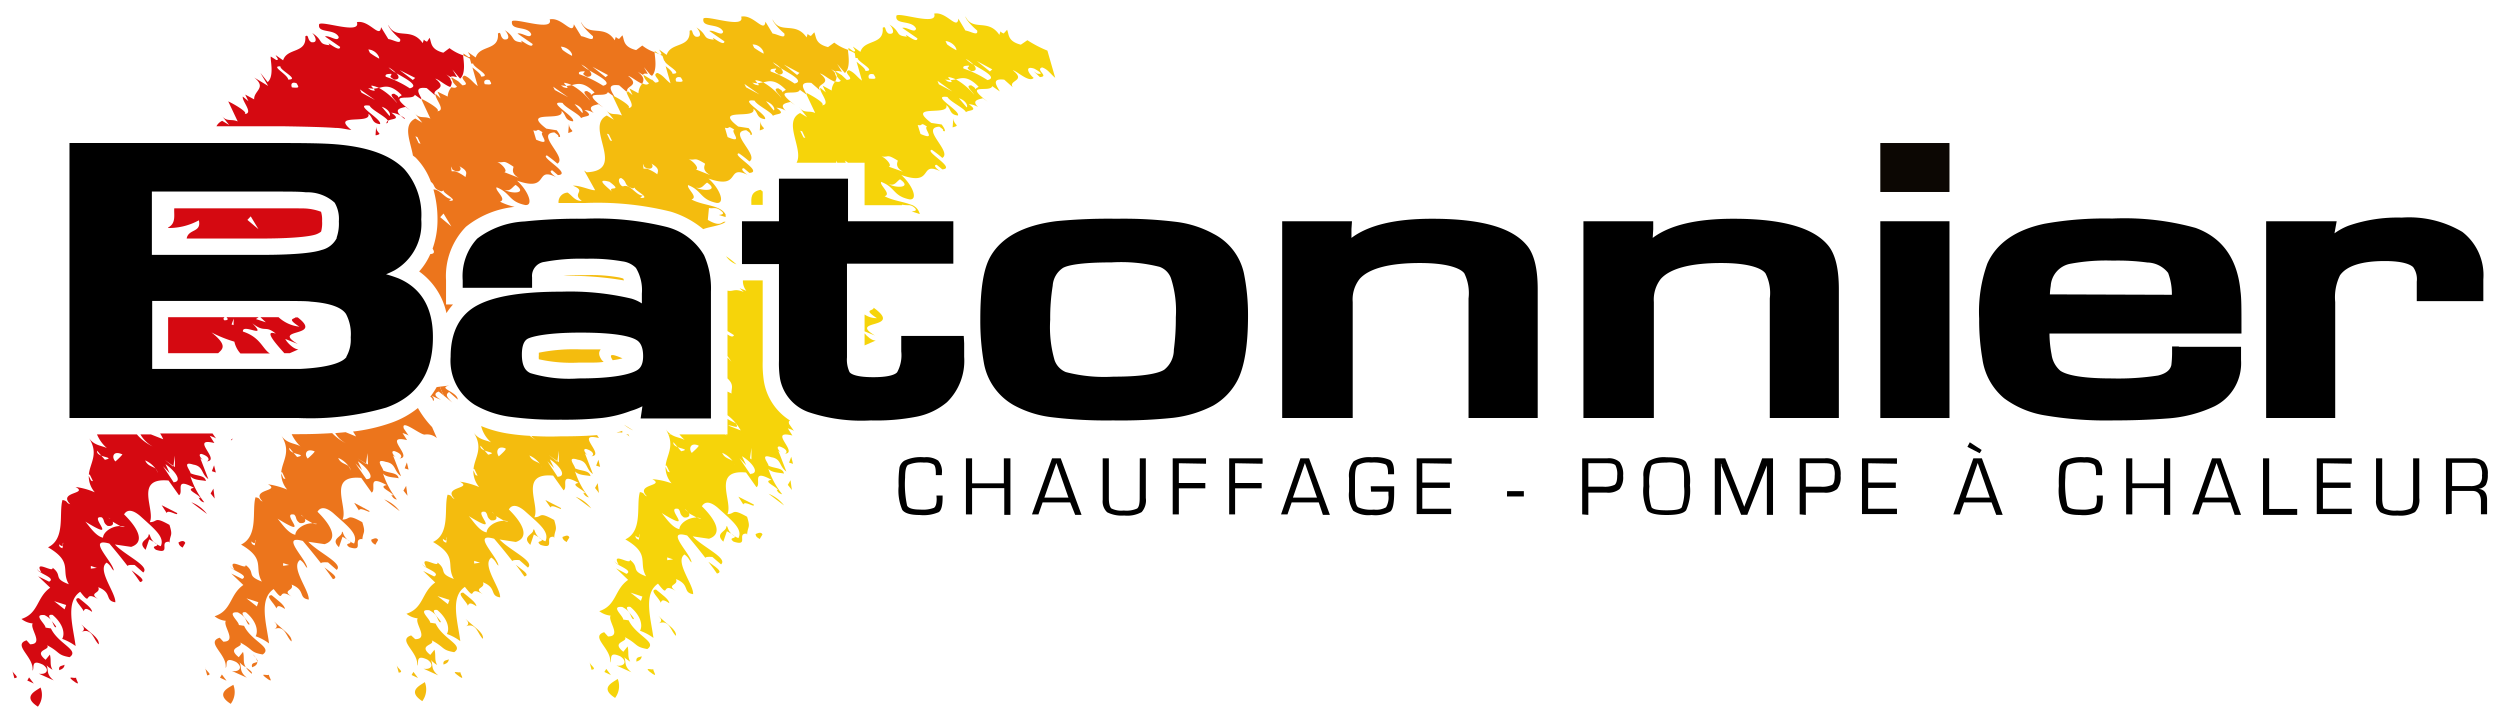
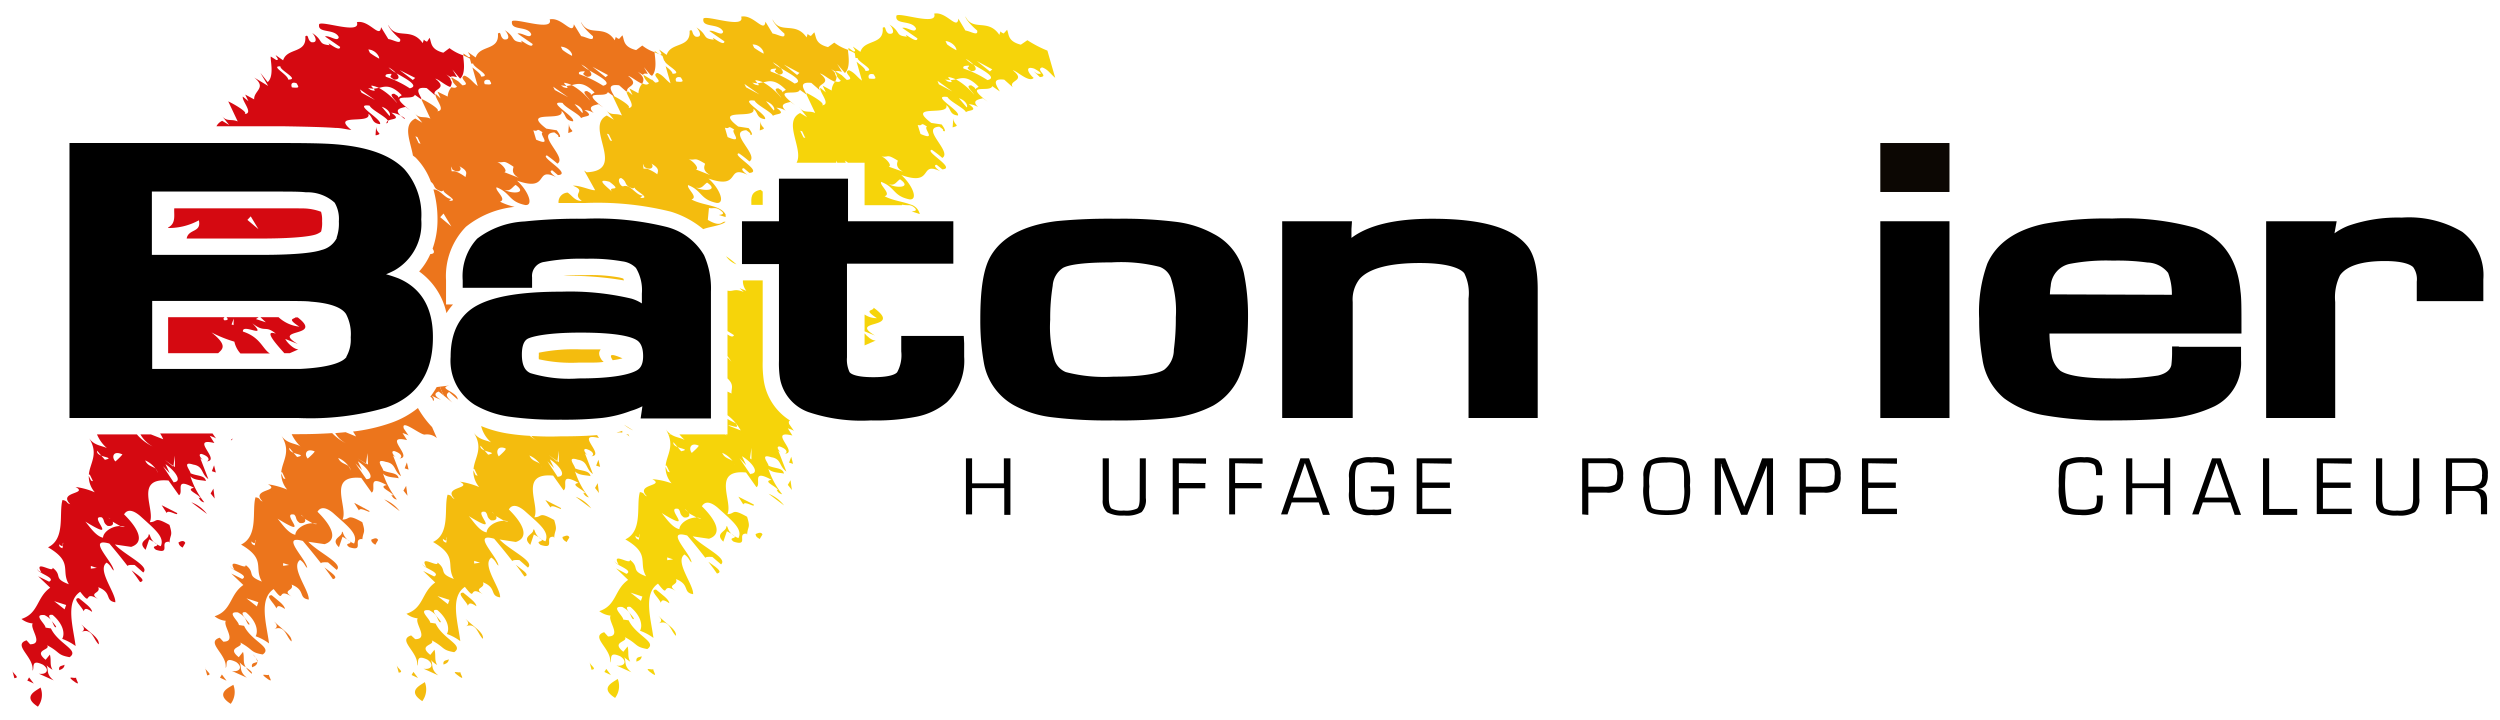
<svg xmlns="http://www.w3.org/2000/svg" viewBox="0 0 240 69.13">
  <defs>
    <style>.cls-1{fill:#d50911;}.cls-2{fill:#ec751c;}.cls-3{fill:#f4bc0e;}.cls-4{fill:#f6d40a;}.cls-5{fill:#0c0703;}</style>
  </defs>
  <g id="Calque_3" data-name="Calque 3">
    <path class="cls-1" d="M3.64,67.84A1.88,1.88,0,0,0,3.89,66C3.52,66.3,2.06,66.84,3.64,67.84Z" />
    <path class="cls-1" d="M1.38,65.11c.62-.07-.19-.42-.21-.79Z" />
    <polygon class="cls-1" points="2.79 65.03 2.62 65.33 3.24 65.62 2.79 65.03" />
    <path class="cls-1" d="M22.17,42.29l.2-.18C22.24,42.14,22.16,42.19,22.17,42.29Z" />
    <path class="cls-1" d="M12.63,54.75c.33.43.63.84.82,1.13C14.13,55.73,13.15,55.17,12.63,54.75Z" />
    <path class="cls-1" d="M38.47,11.11l.34.29C39,11.42,38.76,11.26,38.47,11.11Z" />
    <path class="cls-1" d="M32.19,12.28c.55,0,1,.13,1.54.2-2.06-1.67,2-.48,1.63-1.56.48.34.27.9,1.12,1,.26-.46-2.71-2-1-1.78.2.43,1.61,1.08,1.76,1.46.38-.25,1.32-.08.33-.78a2.2,2.2,0,0,1,.9.29c-.7-.67.07-.73.45-.85l.48.34c-2.51-1.9.25-.83.42-1.5l.64.45-.05-.09.06,0c-.25-.46-.75-1.17.5-1l.83.72c-.5-.7,1.34-.56,0-1.62.23,0,.9.61,1.42.79a.81.81,0,0,0,.15-.49.76.76,0,0,1-.14-.33,2,2,0,0,0-.39-.38l.42.25c.07-.08.23-.1.55,0l.06,0-.43-.72.73.87c.57-.49.33-1.75.29-2.24a4.52,4.52,0,0,1-1.31-.69l-.59.44c-1.28-.33-1.12-1-1.32-1.43L41,4a.62.62,0,0,1-.31-.2l-.11.34C39.45,2.54,38,3.89,37.28,2.39c0,.25.6.91,1.13,1.36.12.58-.61.07-1.13,0l-.7-1.14c-.1,1.15-1.15-.74-2.32-.48.42,1.22-3.3-.16-3.62.19-.2.93,1.48.38,1.88,1.24-.08.52-.9-.2-1.32-.06l1.45,1c0,.63-1.49-.76-1-.16-1.19-.11-.54-.44-1.69-1.18.29.27.64,1-.07.89-.43-.24-.22-.8-.58-.56.15,1.68-1.75,1.07-2.13,2.3l-.72-.5c.1.22.39.49.06.47L26,5.43c-.1.16.38,1.86-.3,2.45L25,7l.74,1.25-1.34-.81c1.25,1-.05,1.26,0,2.1l-.86-.46.31.64-.54-.45c-.12.42,1.09,1.63.16,1.68.42-.13-.93-.92-1.56-1.22l.91,1.93c-.62-.29-1.07.1-1.57-.6L22,12l-.67-.4a1.16,1.16,0,0,0-.55.52h6.34C29.42,12.16,31.08,12.2,32.19,12.28Zm5.2-1.15-.74-.88C37.41,10.5,37.53,11.08,37.39,11.13Zm2.47-3.65-.23.2-1.26-.95Zm-2,.16c.5,0,.49-.29.19-.61a3.41,3.41,0,0,1-.75-.56A2.57,2.57,0,0,1,38,7c1,.57,2.3,1.25,1.34,1.48a10.06,10.06,0,0,0-2.3-1.11c-.15-.32.37-.25.51-.29C37.69,7.32,37.16,7.24,37.84,7.64Zm-1.44-2a6.58,6.58,0,0,1-.91-.57l-.15-.32C36,4.78,36.44,5.38,36.4,5.64Zm-.55,2.88c-.13-.14-.32-.31-.16-.3a2.93,2.93,0,0,1,.67.22c.6-.16,1.17-.33,2.19.7l-.37.24c.09-.15-.1-.21-.35-.38-.65,0,.12.58.27.9a6.12,6.12,0,0,0-1.74-1.46l-.51.08c.14.15.21.27-.29.11l-.24-.17ZM36,9.6l-1.29-.7-.16-.32ZM28.48,8c.16.32.39.49-.46.39C27.87,8,28.1,7.84,28.48,8Zm-1.56-1.6c0,.37,1.88,1.25.75,1.24C27.61,7.14,25.93,6.32,26.92,6.37Z" />
    <path class="cls-1" d="M25,30.45l.52.49-.95-.31.26-.18H21.74c.17.17.19.3-.2.3-.19-.19,0-.22,0-.3h-5.4v3.46h4.8c.42-.4.95-.74-.64-2a12.23,12.23,0,0,0,2.2.89,2.45,2.45,0,0,0,.58,1.13h.2l2.62,0c-.71-.44-.89-1.55-2.58-2.1-.09-.85,2.46.8.9-.8,1.26,1,1.19.12,2.26,1-1.26-.42.09,1.06.82,1.88h.51l.84-.37c-.48,0-1.16-.73-1.26-1l1.19.48c-2.63-1.56,2.56-.59,0-2.55h-.21c-.2.19-.83.11.37.89a3.48,3.48,0,0,1-2-.91H25Zm-2.58.76-.19-.06.21-.57Z" />
    <path class="cls-1" d="M15.67,42.17l-1.19-.47h-1a3,3,0,0,0,1.18,1.16,4.57,4.57,0,0,1-1.52-1.16H9.31a3.6,3.6,0,0,0,1.22,1.53c-.4-.5-1.43-.29-2-1.2,1,1.55.09,2.43,0,3.53l.09,0,.31.64-.19-.06-.22-.46a2.36,2.36,0,0,0,.58,1.58,6.92,6.92,0,0,0-1.85-.51c1.29.69-1.73.43-.51,1.65C6.32,48.3,6.55,48.1,6,48c-.37,1.25.32,3.73-1.39,4.54,2.45,1.43,1.2,2.21,2,3.55-1.58-.6-.55-.81-1.56-1.59.11.58-1.87-.88-1.07.47-.25-.17-.43-.23-.35-.38-.31.35,1.87.87,1.08,1.25l-1.05-.52,1.16,1.1c-1.32.93-1.09,2.46-2.76,3a2,2,0,0,0,1.08.43c-.31.48,1.11,2-.25,2l-.34-.38c-1.39.45.76,1.61.57,2.91.23-.2-.23-1.17,1-.57.72.5.32,1-.4.86l1.44.65c-.78-.62-.46-1-.71-1.5.06.14.34.31.6.49-.31-.51-.1-.88-.26-1.47l-.41.5c-1.25-1,.54-.91.14-1.4,1.3.69.93.93,2.16,1.15,1-.68-1.08-1.26-1.79-2.76l-.52-.08c0-.36-1.27-1.32-.09-1.2.87.46.69.76,1,1.15.56.18-1.28-1.32-.23-1.17,1.06.9,1.19,1.84.92,2.3a5.15,5.15,0,0,1,1.29.69c-.25-1.9-1-4.24.44-5.21,1.23,1.58.18-.31,1.81.77-1.15-.74.22-.56-.08-1.21,1.38.54.6,1.29,1.64,1.45.07-.89-1.8-3.13-.83-3.81.48.34.44.6.68.76-.07-.83-2.65-3.21-.42-2.59.59.69,1.21,1.46,1.75,2.16,0-.08.22-.13.68-.1l.82.72c.69-.59-1.75-1.65-2.72-2.69l1.56.23c1.26-.41.83-1.63-.68-3.12.1-.15.45-.76,1.52.13,1.4,1.27,2.42,2.05,2,2.93-1.2-.48-.94-1.31-1.17-1.11.06.48-1.16.62-.28,1.45l.34-1c1.73.92-.12.41.65,1,1.52.49.25-.82,1.25-.77l.05.1c.06-.88.35-.6,0-1.72-1.53-.86-1.09-.27-1.89-.26.57-1.17-1.56-4.31,1.8-4l1,1.41c.51-.29-.53-1.8,1.44-.71-.89.16.44.59.64,1l-.19-.06c.06.11.21.43.54.45a7.67,7.67,0,0,1-1.33-2.5c.33.42,1.17.36,1.49.46-.11-.58-.86-.46-1.48-.75,0-.26-.89-1.2.26-.83,1,.16.73.88,1.45,1.39l-.77-2,.24.17c-.29-.28-.44-.6-.11-.58.76.25.77.61.49.71,1.4-.09-1.71-2.35.73-1.76l-.44-.69c.19.06.58.19.63.29l-.37-.52H15.37A3.76,3.76,0,0,1,15.67,42.17ZM6,52.63c-.38-.12-.29-.28-.34-.39.53.45.28-.09.41-.13Zm.2,5.87-1-.79,1.15.37Zm5.52-14.91c.14,0-.41.51-.64.71C10.69,43.91,10.85,43.24,11.67,43.59Zm-2,.15c.48.19,1.11.23.35.4l-.35-.4c-.24-.1-.45-.24-.39-.47Zm-1,10.85,0-.26.57.19Zm2.82-4.09c-.82,0-1.63.58-1.65,1.12-.71-.14-1.36-1.17-1.7-1.55,3.42,2.1.17-.67,1.59-.4.3.28.07.48.54.81.38.07.63-.11.49-.4s-.4-.32-.37-.37a1.15,1.15,0,0,1,.37.37l.73.42.44.07C11.84,50.63,11.67,50.58,11.47,50.5ZM14.94,45c-.27-.24-.78-.25-1-.8a2.45,2.45,0,0,1,1,.8.55.55,0,0,1,.18.41A.77.77,0,0,0,14.94,45Zm1.71,1.27-1-1.51.64.66-.4-.86C16.76,45.16,17.59,46.24,16.65,46.3Zm0-1.53.14-1,0,1.1-.18-.13v.07l-.78-.62Z" />
    <path class="cls-1" d="M16.14,21.84v.05a6,6,0,0,0,2.95-.74c.27,1.21-1,.79-1.17,1.75h7c4,0,5.12-.3,5.39-.39s.5-.25.52-.29a3.13,3.13,0,0,0,.09-1,2.56,2.56,0,0,0-.1-.89,5.18,5.18,0,0,0-1.6-.32C28.68,20,27.74,20,26.44,20H16.73C16.68,20.62,16.93,21.44,16.14,21.84Zm7.93-1.07L24.81,22l-1.06-.89Z" />
    <path class="cls-1" d="M37.24,11.6a.3.3,0,0,0-.15.25C37.26,11.79,37.28,11.7,37.24,11.6Z" />
    <path class="cls-1" d="M6.94,65.29c1,.78.28-.1.37-.25C7.22,65.19,6.41,64.84,6.94,65.29Z" />
    <path class="cls-1" d="M5.69,64.34c.36-.12.51-.31.5-.53C6.05,63.94,5.56,63.85,5.69,64.34Z" />
    <path class="cls-1" d="M7.8,59.94c.58.55,0,.73,0,.73,1.07-.47,1.21.85,1.69,1.19C9.54,61.23,8.67,60.77,7.8,59.94Z" />
    <path class="cls-1" d="M8.84,58.74c0-.37-.74-.88-1.27-1.32-.74,0,.39.91.45,1.26C8.14,58.49,8.15,58.25,8.84,58.74Z" />
    <path class="cls-1" d="M17.13,52.08c.05.11,0,.26.4.49l.26-.45C17.64,51.79,17.27,52,17.13,52.08Z" />
    <path class="cls-1" d="M16,49.25c.12-.41,1.14.38,1,0l-1.48-.75Z" />
    <path class="cls-1" d="M18.37,48.22l1.5,1.12A3.38,3.38,0,0,0,18.37,48.22Z" />
    <polygon class="cls-1" points="20.61 47.86 20.49 46.91 20.22 47.37 20.61 47.86" />
    <polygon class="cls-1" points="20.55 44.67 20.34 45.23 20.72 45.36 20.55 44.67" />
    <path class="cls-1" d="M36.11,12.16l-.06.82.11,0C36.78,12.79,36.13,12.86,36.11,12.16Z" />
    <path class="cls-1" d="M36.05,13.05l.11,0-.11,0Z" />
    <path class="cls-2" d="M22.15,67.57a1.89,1.89,0,0,0,.25-1.83C22,66,20.57,66.57,22.15,67.57Z" />
    <path class="cls-2" d="M19.89,64.84c.61-.08-.2-.43-.21-.79Z" />
    <polygon class="cls-2" points="21.3 64.75 21.12 65.06 21.75 65.35 21.3 64.75" />
-     <path class="cls-2" d="M31.14,54.47c.33.44.63.84.82,1.13C32.64,55.45,31.65,54.89,31.14,54.47Z" />
+     <path class="cls-2" d="M31.14,54.47c.33.44.63.84.82,1.13C32.64,55.45,31.65,54.89,31.14,54.47" />
    <path class="cls-2" d="M24.17,64.68c.1-.16-.23-.38-.56-.61A2.47,2.47,0,0,0,24.17,64.68Z" />
    <path class="cls-2" d="M45.24,6.11a.54.54,0,0,1,.19,0c0,.36,1.88,1.24.75,1.24,0-.26-.53-.61-.83-.88l.51,1.79c-.48-.34-.68-.76-1.26-1-.69.23.74.87-.21.93L44,7.81l-.65-.39a.19.19,0,0,0,0,.13.91.91,0,0,1,.14.33,2.13,2.13,0,0,0,.38.43c-.12.15-.31.14-.53.06a1.48,1.48,0,0,0-.36.9L42,8.8l.3.65L41.81,9c-.13.42,1.09,1.63.15,1.68.41-.13-.85-.88-1.49-1.19l.07.12-.08-.06.86,1.84c-.62-.3-1.07.1-1.57-.61l.79,1-.67-.4c-1.26.62-.45,2.24-.23,3.55.09.08.2.14.28.22a6.48,6.48,0,0,1,1.45,2.31c.47.35.12.62,1,.91l.28-.1c-.42.14,1.64,1.08.46,1l.23-.19c-.57.07-1.1-.94-1.73-.89A10.58,10.58,0,0,1,42,21.06a8.29,8.29,0,0,1-.47,2.81c.19.29.2.5-.22.52a6.15,6.15,0,0,1-1.07,1.67,6.61,6.61,0,0,1,2.62,4,6.22,6.22,0,0,1,.63-.83h-.67l0-2.31a6.78,6.78,0,0,1,1.91-5.15,8.91,8.91,0,0,1,4.67-1.91A6.33,6.33,0,0,1,48,19.36c.7-.23-.51-1.08-.33-1.38,1.38.54,1.13,1.36,2.74,1.7.85.1.33-1.34-.78-2.34,3.28,1.16,1.55-1.49,3.89-.27-.19-.06-1-.68-.49-.71l.53.45c1.41-.09-1.8-1.77-1.05-1.89a11.4,11.4,0,0,1,1,.79c1-.58-2.16-2.89-.29-3,.24.17.48.34.35.38.24.17.33,0-.12-.58l-1-.16c-2.51-1.9,1.82-.59,1.45-1.7.48.34.26.9,1.11,1,.27-.45-2.7-2-1-1.77.21.43,1.62,1.08,1.77,1.46.38-.26,1.32-.09.33-.78a1.86,1.86,0,0,1,.89.29c-.69-.67.08-.73.45-.85l.48.33c-2.51-1.9.26-.82.42-1.49L59,9.3l0,0c-.21-.43-.92-1.29.44-1.11l.71.62a.27.27,0,0,1,0-.09l.07.06c-.19-.56,1.29-.51.08-1.49.22,0,.83.54,1.34.75.19-.32.25-.64-.42-1.15l.52.31c0-.12.16-.18.46-.1l-.38-.65.62.74.15.09c.54-.54.27-1.84.25-2.27a3.77,3.77,0,0,1-1.18-.64l-.59.44c-1.29-.32-1.12-1-1.32-1.42l-.32.35a.69.69,0,0,1-.31-.2l-.11.33C58,2.27,56.5,3.61,55.79,2.11c0,.26.6.92,1.13,1.36.11.58-.61.08-1.13,0l-.7-1.14c-.1,1.15-1.15-.73-2.32-.47.42,1.22-3.3-.17-3.62.18C49,3,50.63,2.43,51,3.28c-.08.52-.9-.19-1.32-.06l1.45,1c0,.63-1.49-.75-1-.15-1.18-.11-.53-.45-1.68-1.18.29.27.64,1-.07.89-.43-.24-.22-.81-.58-.56.15,1.68-1.75,1.07-2.13,2.3L44.92,5c.11.22.39.5.06.48l-.48-.34a.61.61,0,0,0,0,.2,4.7,4.7,0,0,1,.61.29Zm-5.05,7.63-.31-.65.19.07.3.64Zm2.07,7.11.32-.35.75,1.24ZM44.69,17l0,.22,0-.22a3.72,3.72,0,0,0-1-.56l-.33,0-.07-.47.16.32c.67.4.94-.05.65-.33C45,16.43,44.73,16.68,44.69,17ZM55.9,10.85,55.16,10C55.93,10.23,56,10.81,55.9,10.85Zm2.47-3.64-.23.2-1.26-1Zm-2,.16c.5,0,.49-.29.19-.62a3.12,3.12,0,0,1-.75-.56,2.93,2.93,0,0,1,.75.56c1,.58,2.3,1.26,1.34,1.48a11,11,0,0,0-2.3-1.11c-.15-.32.37-.24.51-.29C56.19,7.05,55.67,7,56.35,7.37Zm-1.44-2A5.75,5.75,0,0,1,54,4.79l-.16-.31C54.51,4.51,55,5.1,54.91,5.36Zm-.55,2.89c-.13-.15-.32-.32-.16-.31a2.93,2.93,0,0,1,.67.22c.6-.15,1.17-.32,2.19.71l-.37.24c.09-.15-.1-.21-.35-.38-.65,0,.12.58.27.9a6.29,6.29,0,0,0-1.74-1.47l-.51.09c.14.15.21.27-.29.11l-.24-.18Zm.16,1.07-1.28-.69-.16-.32ZM52.1,12.71c-.41.13,1,1.41-.63.7l-.27-.9C51.78,12.69,51.38,12.2,52.1,12.71Zm-3.67,5.51c.57.19.7-.22,1.07-.47C50.7,18.6,49.1,18.63,48.43,18.22ZM49.29,16c.05.1-.35.6.51,1.07l-1.38-.54c.42-.14-.46-1-.79-1C48.54,15.72,48.14,15.23,49.29,16ZM47,7.69c.15.32.39.49-.46.39C46.37,7.76,46.61,7.57,47,7.69Z" />
    <path class="cls-2" d="M41.92,37.16h0a7.34,7.34,0,0,1-.61.92c.27.17.19.23.28.42.16-.19,0-.36-.17-.53a6.35,6.35,0,0,0,.92.41c-.86-.46-.49-.71-.22-.79l.49.39a8.55,8.55,0,0,1-.38-.86Z" />
    <path class="cls-2" d="M33.89,41.43a5.35,5.35,0,0,1,.29.47l-1-.41-1,.09a2.68,2.68,0,0,0,1.07,1,5,5,0,0,1-1.36-1c-1,.06-2,.1-3.16.1H28A4,4,0,0,0,29,43c-.39-.49-1.42-.28-2-1.2,1,1.56.1,2.44,0,3.54l.09,0,.31.65-.2-.07L27,45.44A2.33,2.33,0,0,0,27.57,47a7.75,7.75,0,0,0-1.85-.51c1.29.69-1.73.44-.51,1.65-.38-.12-.15-.32-.68-.4-.37,1.24.32,3.73-1.39,4.54,2.45,1.43,1.2,2.2,2,3.55-1.57-.6-.54-.81-1.56-1.59.12.57-1.86-.88-1.07.47-.24-.17-.43-.24-.34-.39-.31.35,1.87.88,1.08,1.26l-1.05-.52,1.16,1.1c-1.33.93-1.09,2.46-2.76,3a2,2,0,0,0,1.08.44c-.31.48,1.11,2-.24,2l-.35-.38c-1.4.45.76,1.61.57,2.9.23-.19-.23-1.16,1-.57.72.5.31,1-.4.86l1.44.65c-.78-.61-.46-1-.72-1.5a2.1,2.1,0,0,0,.61.49c-.31-.51-.1-.88-.26-1.47l-.41.51c-1.26-1,.54-.91.14-1.41,1.3.7.93.94,2.16,1.15,1-.68-1.08-1.26-1.79-2.75L22.93,60c0-.37-1.27-1.32-.09-1.21.86.47.69.77,1,1.15.57.19-1.27-1.32-.23-1.16,1.06.89,1.19,1.84.93,2.3a4.84,4.84,0,0,1,1.29.69c-.25-1.9-1-4.24.44-5.22,1.22,1.58.18-.3,1.81.78-1.15-.74.22-.57-.09-1.21,1.38.54.61,1.29,1.65,1.44.07-.88-1.8-3.12-.83-3.81.48.34.44.6.68.77-.07-.84-2.65-3.22-.42-2.59.59.69,1.21,1.46,1.75,2.15,0-.08.21-.12.67-.09l.83.72c.69-.59-1.75-1.66-2.72-2.7l1.56.23c1.25-.4.83-1.63-.68-3.11.09-.15.45-.76,1.51.13,1.41,1.27,2.43,2,2,2.92-1.2-.48-1-1.3-1.17-1.1.06.47-1.16.62-.28,1.45l.34-1c1.73.93-.13.41.65,1,1.52.49.25-.83,1.25-.78l0,.11c.06-.89.36-.61,0-1.73-1.53-.86-1.09-.26-1.9-.25.58-1.18-1.55-4.32,1.8-4l1,1.41c.51-.29-.53-1.81,1.44-.72-.9.16.44.6.64,1l-.19-.06c.05.1.21.42.53.44a8.26,8.26,0,0,1-1.33-2.49c.34.41,1.18.35,1.5.46-.11-.58-.86-.46-1.48-.75,0-.26-.89-1.2.25-.83,1,.16.74.87,1.46,1.38l-.77-2,.24.16c-.29-.27-.44-.59-.12-.58.77.25.78.62.5.71,1.39-.09-1.71-2.34.73-1.76l-.44-.68c.19.06.58.18.62.29l-.49-.71c-.32-1,1.57.6,2,.57l0,0a1.43,1.43,0,0,1,1.17.34L41.48,41l0,0a9.35,9.35,0,0,1-1.36-1.83,8.65,8.65,0,0,1-2.54,1.41A16.91,16.91,0,0,1,33.89,41.43ZM24.46,52.35c-.38-.12-.29-.27-.34-.38.53.44.28-.09.41-.14Zm.2,5.87-1-.78,1.14.37Zm5.52-14.9c.14,0-.41.51-.64.7C29.2,43.64,29.36,43,30.18,43.32Zm-2,.15c.48.19,1.11.23.34.4l-.34-.4c-.24-.1-.45-.25-.4-.48Zm-1,10.85,0-.26.57.18ZM30,50.23c-.82,0-1.63.58-1.65,1.11-.71-.14-1.36-1.16-1.7-1.55,3.41,2.11.17-.67,1.59-.39.29.27.06.47.54.81.38.06.63-.11.48-.4s-.39-.32-.36-.38a1,1,0,0,1,.36.38l.74.42.43.06C30.35,50.35,30.18,50.31,30,50.23Zm5.14-5.73.14-1,.05,1.1-.19-.12v.06L34.33,44Zm-1.67.26c-.27-.25-.79-.26-1-.8a2.36,2.36,0,0,1,1,.8.53.53,0,0,1,.18.41A.77.77,0,0,0,33.45,44.76ZM35.17,46l-1.05-1.52.64.66-.41-.86C35.26,44.88,36.1,46,35.17,46Z" />
    <path class="cls-2" d="M43.11,37.63l.83.73c0-.74-2-1.09-.8-1.35l-.91.11a8.55,8.55,0,0,0,.38.86l.82.67C42.85,38.09,42.75,37.88,43.11,37.63Z" />
    <path class="cls-2" d="M25.45,65c1,.78.29-.09.37-.24C25.74,64.92,24.92,64.57,25.45,65Z" />
    <path class="cls-2" d="M24.7,63.53c.08-.08,0-.25-.45-.72A1.2,1.2,0,0,1,24.7,63.53Z" />
    <path class="cls-2" d="M24.2,64.06c.35-.12.51-.3.5-.53C24.56,63.66,24.06,63.57,24.2,64.06Z" />
    <path class="cls-2" d="M26.31,59.66c.58.56,0,.74,0,.74,1.06-.47,1.2.84,1.68,1.18C28.05,61,27.18,60.49,26.31,59.66Z" />
    <path class="cls-2" d="M27.35,58.46c0-.36-.74-.87-1.27-1.32-.74,0,.39.91.44,1.27C26.64,58.22,26.66,58,27.35,58.46Z" />
    <path class="cls-2" d="M35.64,51.81c0,.11,0,.26.39.49l.27-.46C36.15,51.52,35.78,51.76,35.64,51.81Z" />
    <path class="cls-2" d="M34.46,49c.13-.41,1.14.37,1,.05L34,48.27Z" />
    <path class="cls-2" d="M36.88,47.94l1.49,1.13A3.45,3.45,0,0,0,36.88,47.94Z" />
    <polygon class="cls-2" points="39.12 47.59 38.99 46.64 38.73 47.1 39.12 47.59" />
    <polygon class="cls-2" points="39.06 44.39 38.85 44.96 39.22 45.08 39.06 44.39" />
    <path class="cls-2" d="M54.62,11.89l-.07.88C55.39,12.51,54.64,12.62,54.62,11.89Z" />
    <path class="cls-3" d="M40.54,67.31a1.89,1.89,0,0,0,.24-1.83C40.42,65.77,39,66.31,40.54,67.31Z" />
    <path class="cls-3" d="M38.28,64.58c.61-.07-.2-.43-.22-.79Z" />
    <polygon class="cls-3" points="39.69 64.5 39.51 64.8 40.13 65.09 39.69 64.5" />
    <path class="cls-3" d="M59.91,40.77a3.52,3.52,0,0,0,.88.55Z" />
    <path class="cls-3" d="M49.52,54.22c.33.43.63.83.82,1.12C51,55.2,50,54.64,49.52,54.22Z" />
    <path class="cls-3" d="M51,41.85a2.11,2.11,0,0,0,.64.48,5.3,5.3,0,0,1-.78-.49,20.62,20.62,0,0,1-2.23-.24,11.43,11.43,0,0,1-2.44-.7,3,3,0,0,0,1.27,1.8c-.39-.5-1.42-.29-2-1.2,1,1.55.09,2.43,0,3.53l.08,0,.31.64-.19-.06-.22-.46A2.42,2.42,0,0,0,46,46.76a7.21,7.21,0,0,0-1.85-.52c1.3.7-1.72.44-.51,1.66-.37-.13-.15-.33-.67-.41-.38,1.24.31,3.73-1.4,4.54,2.45,1.43,1.21,2.2,2,3.55C42,55,43,54.77,42,54c.12.58-1.86-.88-1.06.47-.25-.17-.43-.23-.35-.38-.31.34,1.87.87,1.09,1.25l-1.06-.53,1.16,1.11c-1.32.93-1.09,2.46-2.76,3a2,2,0,0,0,1.08.44c-.31.48,1.11,2-.24,2L39.47,61c-1.39.45.76,1.61.57,2.9.23-.19-.23-1.16,1-.57.72.51.32,1-.39.86l1.43.65c-.78-.61-.46-1-.71-1.49a2.2,2.2,0,0,0,.6.49c-.3-.52-.1-.88-.26-1.47l-.4.5c-1.26-1,.53-.91.13-1.4,1.3.69.93.93,2.16,1.14,1-.67-1.08-1.25-1.78-2.75l-.52-.08c0-.37-1.27-1.32-.09-1.2.86.46.68.76,1,1.14.56.19-1.27-1.32-.23-1.16,1.06.9,1.19,1.84.92,2.3a4.84,4.84,0,0,1,1.29.69c-.25-1.9-1-4.24.44-5.21,1.23,1.58.18-.31,1.82.77-1.16-.74.21-.57-.09-1.21,1.38.54.61,1.29,1.65,1.45.06-.89-1.81-3.13-.84-3.82.48.34.44.61.68.77-.07-.84-2.65-3.22-.41-2.58.58.68,1.21,1.45,1.75,2.15,0-.08.21-.13.67-.1l.82.72c.7-.59-1.74-1.65-2.72-2.7l1.56.24c1.25-.41.83-1.64-.67-3.12.09-.15.44-.76,1.51.13,1.41,1.27,2.42,2,2,2.93-1.2-.48-.94-1.31-1.17-1.11.06.47-1.16.62-.28,1.45l.34-1c1.73.93-.12.42.65,1,1.52.49.25-.83,1.24-.78l.06.11c.06-.89.35-.61,0-1.72-1.54-.86-1.1-.27-1.9-.26.57-1.17-1.55-4.31,1.8-4l1,1.41c.51-.29-.53-1.81,1.44-.71-.89.16.44.59.65,1l-.19-.06a.71.71,0,0,0,.53.45,8.08,8.08,0,0,1-1.33-2.5c.34.41,1.17.36,1.49.46-.11-.58-.86-.46-1.48-.75,0-.26-.89-1.2.26-.83,1,.16.73.88,1.45,1.38l-.77-2,.24.17c-.29-.28-.44-.6-.12-.58.77.24.78.61.5.7,1.4-.09-1.7-2.34.73-1.75l-.18-.28c-.95.08-2.14.12-3.56.12C52.76,41.93,51.81,41.9,51,41.85ZM42.84,52.1c-.38-.13-.29-.28-.34-.39.54.45.28-.09.42-.13ZM43,58l-1-.78,1.15.37Zm5.52-14.9c.14,0-.4.51-.64.71C47.58,43.38,47.75,42.71,48.56,43.06Zm-2,.15c.48.19,1.11.23.34.4l-.34-.4c-.24-.1-.45-.24-.39-.47Zm-1,10.85,0-.26.57.18ZM48.36,50c-.82,0-1.63.58-1.64,1.11C46,51,45.36,49.92,45,49.54c3.42,2.1.17-.67,1.59-.4.3.28.07.48.54.81.38.06.64-.11.49-.4s-.4-.32-.37-.37a1.15,1.15,0,0,1,.37.37l.73.42.44.07C48.73,50.09,48.56,50.05,48.36,50Zm5.15-5.73.14-1,0,1.1-.18-.12v.06l-.78-.61Zm-1.68.26c-.27-.25-.78-.25-1-.8a2.45,2.45,0,0,1,1,.8.55.55,0,0,1,.18.41A.7.7,0,0,0,51.83,44.5Zm1.72,1.27-1-1.52.64.66-.41-.85C53.65,44.63,54.48,45.71,53.55,45.77Z" />
    <path class="cls-3" d="M59.9,26.92a1,1,0,0,0-.07-.18h0s-.17-.06-.41-.11a15.73,15.73,0,0,0-3.14-.22c-.93,0-1.65,0-2.2.07A31.59,31.59,0,0,1,59.9,26.92Z" />
    <path class="cls-3" d="M59.19,41.53s.07,0,.1,0l0,0a1.42,1.42,0,0,1,.45,0l0-.17Z" />
    <path class="cls-3" d="M63.76,5.84h.05c0,.36,1.88,1.24.75,1.24,0-.21-.37-.49-.66-.73L64.37,8c-.48-.34-.69-.77-1.26-1-.69.22.73.87-.21.93l-.36-.34.06.1-.82-.5c0,.2.21.55.52.81-.14.17-.37.14-.62,0a1.51,1.51,0,0,0-.39.95l-.87-.46.3.64-.46-.39a.38.38,0,0,0,0,.13l-.11-.1c0,.47,1,1.54.16,1.6.37-.13-.64-.76-1.31-1.11h0l0,0-.21-.1.92,1.93c-.62-.29-1.08.1-1.58-.6l.8,1-.68-.4c-2.22,1.09,2,5.28-1.93,5.45l-.24-.17,1.05,1.88c-.28.09-1.52-.49-2.13-.42,1.38.55-.17.68.85,1.46-.66,0-.87-.46-1.35-.8a.91.91,0,0,0-.88,1c.77,0,1.59,0,2.49,0a29.29,29.29,0,0,1,8.29.83A8.94,8.94,0,0,1,67.51,22c.67-.26,1.73-.34,2.14-.7-.37-.13-.35.61-1.7-.19l.11-1.15c.38.13.69-.22,1.33.44.1.21-.23.2-.37.24l.64.2v-.24c-.49-.94-2.1-.82-3.28-1.45.7-.23-.5-1.07-.32-1.38,1.38.54,1.12,1.37,2.73,1.71.86.09.34-1.35-.78-2.34,3.29,1.15,1.55-1.5,3.9-.28-.19-.06-1-.68-.5-.71l.53.45c1.41-.09-1.8-1.77-1-1.88a10.75,10.75,0,0,1,1,.78c1-.58-2.17-2.88-.3-3,.25.17.49.34.35.38.24.17.33,0-.12-.58l-1-.15c-2.51-1.91,1.82-.6,1.45-1.71.48.34.27.9,1.12,1,.26-.46-2.7-2-1-1.78.2.43,1.61,1.08,1.76,1.46.39-.26,1.32-.08.33-.78a1.89,1.89,0,0,1,.9.29c-.7-.67.08-.73.45-.85l.48.34c-2.51-1.91.25-.83.42-1.5l.66.47-.06-.13,0,0c-.25-.45-.72-1.14.51-1l.83.72c-.49-.7,1.34-.56,0-1.62.24,0,.91.61,1.43.79a.79.79,0,0,0,.16-.48A.71.71,0,0,1,80.16,7a1.92,1.92,0,0,0-.38-.37l.42.25c.08-.07.24-.09.55,0l.07,0-.45-.74.74.87c.56-.49.33-1.73.29-2.23a4.4,4.4,0,0,1-1.31-.69l-.6.43c-1.28-.32-1.11-1-1.32-1.42l-.32.35a.62.62,0,0,1-.31-.2l-.11.34C76.34,2,74.88,3.35,74.17,1.86c0,.25.6.91,1.13,1.36.12.58-.6.07-1.13,0l-.69-1.14c-.1,1.15-1.16-.74-2.33-.48.42,1.22-3.3-.17-3.62.18-.2.94,1.48.39,1.89,1.25-.08.52-.91-.2-1.33-.06l1.45,1c0,.62-1.48-.76-1-.16-1.18-.11-.53-.44-1.69-1.18.29.28.65,1-.06.89-.44-.24-.22-.8-.59-.56C66.32,4.65,64.41,4,64,5.27l-.72-.51c.1.22.39.5.06.48l-.48-.34a.24.24,0,0,0,0,.13,4.7,4.7,0,0,1,.74.34ZM58.45,12.9l.31.64-.19-.06-.31-.65Zm.3,5.5.13.17-.13-.17c-.45-.44-1.69-1.34-.24-.95C59.9,18.49,58.27,17.78,58.75,18.4Zm2.74.56.22-.2c-.61.07-1.17-1.11-1.86-.88-.28.1-.69-.76-.22-.79.67.4.17.69,1.12,1L61,18C60.61,18.13,62.67,19.07,61.49,19Zm1.62-2,0-.22a4.11,4.11,0,0,0-1-.55l-.33,0-.06-.47.15.32c.68.39.95-.06.65-.34.89.51.61.76.58,1.06ZM74.28,10.6l-.74-.88C74.31,10,74.42,10.55,74.28,10.6ZM76.75,7l-.23.2-1.26-1Zm-2,.16c.5,0,.49-.29.2-.62a2.79,2.79,0,0,1-.76-.56,3,3,0,0,1,.76.56c.95.58,2.3,1.26,1.33,1.48A10.63,10.63,0,0,0,74,6.87c-.16-.32.37-.25.5-.3C74.58,6.79,74.06,6.71,74.73,7.11Zm-1.43-2a8.66,8.66,0,0,1-.92-.57l-.15-.32C72.89,4.25,73.34,4.85,73.3,5.11ZM72.74,8c-.13-.15-.32-.31-.16-.3a2.59,2.59,0,0,1,.68.21c.59-.15,1.16-.32,2.18.71l-.37.24c.09-.15-.1-.21-.34-.38-.66,0,.11.58.26.9A6.08,6.08,0,0,0,73.26,7.9L72.74,8c.14.15.21.27-.28.11l-.24-.17Zm.17,1.07-1.29-.69-.15-.32Zm-2.42,3.39c-.42.13,1,1.41-.64.7l-.26-.9C70.16,12.43,69.76,11.94,70.49,12.45ZM66.81,18c.57.18.7-.23,1.07-.47C69.09,18.34,67.49,18.37,66.81,18Zm.87-2.26c0,.11-.36.6.5,1.07l-1.37-.54c.41-.13-.47-1-.8-1C66.92,15.46,66.52,15,67.68,15.71ZM65.37,7.44c.16.31.4.48-.45.39C64.76,7.51,65,7.31,65.37,7.44Z" />
    <path class="cls-3" d="M57.67,33.54c-.54,0-1.18,0-1.94,0a17.1,17.1,0,0,0-4,.32,1.55,1.55,0,0,0,0,.23,1.83,1.83,0,0,0,0,.4,14.36,14.36,0,0,0,3.84.32h.85l0,0,.09,0c.55,0,1,0,1.44-.07l-.17-.16C57.41,34.05,57.49,33.77,57.67,33.54Z" />
    <path class="cls-3" d="M58.82,34.58a8.37,8.37,0,0,0,.94-.18C59,34.08,58.32,33.82,58.82,34.58Z" />
    <path class="cls-3" d="M60.43,41.93l-.11-.23h-.23A.61.61,0,0,1,60.43,41.93Z" />
    <path class="cls-3" d="M43.84,64.75c1,.79.28-.09.36-.24C44.12,64.66,43.3,64.31,43.84,64.75Z" />
    <path class="cls-3" d="M42.58,63.8c.36-.11.51-.3.5-.52C43,63.41,42.45,63.32,42.58,63.8Z" />
    <path class="cls-3" d="M44.69,59.41c.58.55,0,.73,0,.73,1.06-.47,1.2.84,1.68,1.19C46.43,60.69,45.56,60.24,44.69,59.41Z" />
    <path class="cls-3" d="M45.73,58.2c0-.36-.74-.87-1.26-1.31-.74,0,.38.91.44,1.26C45,58,45.05,57.72,45.73,58.2Z" />
    <path class="cls-3" d="M54,51.55c0,.11,0,.26.39.49l.27-.45C54.53,51.26,54.16,51.5,54,51.55Z" />
    <path class="cls-3" d="M52.85,48.72c.12-.41,1.14.37,1,.05L52.35,48Z" />
    <path class="cls-3" d="M55.26,47.69l1.5,1.12A3.33,3.33,0,0,0,55.26,47.69Z" />
    <polygon class="cls-3" points="57.5 47.33 57.38 46.38 57.12 46.84 57.5 47.33" />
    <polygon class="cls-3" points="57.45 44.13 57.23 44.7 57.61 44.82 57.45 44.13" />
    <path class="cls-3" d="M72.94,12.52c.84-.27.08-.16.06-.89Z" />
    <path class="cls-4" d="M59.05,67a1.89,1.89,0,0,0,.25-1.83C58.93,65.48,57.47,66,59.05,67Z" />
    <path class="cls-4" d="M56.79,64.3c.61-.08-.2-.43-.21-.8Z" />
    <polygon class="cls-4" points="58.2 64.21 58.02 64.51 58.65 64.81 58.2 64.21" />
    <path class="cls-4" d="M68,53.93c.34.43.63.84.83,1.13C69.53,54.91,68.56,54.35,68,53.93Z" />
    <path class="cls-4" d="M70.7,25.38a8.46,8.46,0,0,0-1-.78A2.09,2.09,0,0,0,70.7,25.38Z" />
    <path class="cls-4" d="M73.33,36.58a10.93,10.93,0,0,1-.11-1.94V26.92h-1.9a1.49,1.49,0,0,0,.33,1L71,27.66l.4.37c-.94-.38-1,0-1.56-.13v3.88l.62.39c-.09.24-.36.12-.62-.07v2.08l.38.54-.38-.39v2c.69.65.33,1,.39,1.45l-.39-.19v2.27a4.73,4.73,0,0,1,1.27,1.46l-1.2-.47c.28-.09,1.2.47.7-.23a6.44,6.44,0,0,1-.77-.4V41.7h-.2a2,2,0,0,0,.5.34c-.22-.11-.37-.23-.55-.34H65.22a5.26,5.26,0,0,0,.71.71c-.3-.38-1-.35-1.52-.71h-.25c.52,1.26-.17,2.06-.26,3l.09,0,.31.64-.2-.06-.21-.46a2.36,2.36,0,0,0,.58,1.58A6.92,6.92,0,0,0,62.62,46c1.29.69-1.73.44-.51,1.65-.38-.13-.16-.32-.68-.41-.38,1.24.32,3.74-1.4,4.54,2.46,1.43,1.21,2.21,2,3.55-1.57-.59-.55-.81-1.56-1.59.11.58-1.87-.87-1.07.47-.24-.17-.43-.23-.34-.38-.31.35,1.87.88,1.08,1.26l-1-.53,1.16,1.11c-1.33.92-1.09,2.45-2.77,3a2.09,2.09,0,0,0,1.09.43c-.31.49,1.11,2-.25,2L58,60.69c-1.4.45.76,1.61.57,2.91.23-.2-.23-1.16,1-.58.73.51.32,1-.39.87l1.44.65c-.78-.62-.46-1-.71-1.5.06.14.34.31.6.49-.31-.51-.11-.88-.26-1.47l-.41.51c-1.25-1,.53-.92.14-1.41,1.3.69.93.93,2.16,1.15,1-.68-1.08-1.26-1.79-2.76l-.52-.07c0-.37-1.27-1.32-.09-1.21.87.46.69.77,1,1.15.57.18-1.27-1.32-.23-1.16,1.07.89,1.19,1.84.93,2.29a5.15,5.15,0,0,1,1.29.69c-.25-1.89-1-4.24.44-5.21,1.22,1.58.17-.3,1.81.77-1.16-.73.22-.56-.09-1.21,1.39.54.61,1.29,1.65,1.45.07-.89-1.8-3.13-.83-3.81.48.34.44.6.68.76-.07-.83-2.65-3.21-.42-2.58.59.68,1.21,1.45,1.75,2.15,0-.08.22-.13.67-.09l.83.71c.69-.59-1.75-1.65-2.72-2.69l1.56.23c1.25-.41.83-1.63-.68-3.12.1-.15.45-.76,1.51.13,1.41,1.28,2.43,2.05,2,2.93-1.2-.48-.95-1.3-1.17-1.11.06.48-1.16.63-.28,1.45l.34-1c1.73.92-.13.41.65,1,1.52.49.25-.82,1.24-.77l.05.1c.07-.88.35-.6,0-1.72-1.53-.86-1.1-.27-1.89-.25.57-1.18-1.55-4.32,1.79-4l1,1.41c.5-.29-.54-1.8,1.44-.71-.9.16.44.59.64,1L74.56,47a.68.68,0,0,0,.53.45A8,8,0,0,1,73.76,45c.34.42,1.17.36,1.5.47-.11-.59-.86-.47-1.48-.76,0-.26-.89-1.19.25-.82,1,.15.74.87,1.46,1.38l-.77-2,.23.17c-.28-.28-.43-.59-.11-.58.76.25.78.61.5.7,1.39-.08-1.71-2.34.73-1.75l-.44-.69c.19.06.58.19.62.29l-.49-.7c-.08-.24,0-.32.1-.33A5.5,5.5,0,0,1,73.33,36.58Zm-12,15.23c-.38-.13-.29-.28-.34-.39.53.45.28-.09.41-.13Zm.2,5.87-1-.79,1.14.38Zm5.52-14.9c.14,0-.41.5-.64.7C66.1,43.1,66.26,42.42,67.08,42.78Zm-2,.14c.47.19,1.11.23.34.4l-.34-.4c-.25-.1-.45-.24-.4-.47Zm-1,10.86,0-.27.57.19Zm2.82-4.1c-.82,0-1.63.58-1.65,1.12-.71-.14-1.36-1.17-1.7-1.55,3.42,2.1.17-.67,1.59-.4.29.28.06.48.54.82.38.06.64-.12.48-.4s-.39-.32-.37-.38a.92.92,0,0,1,.37.38l.74.41.43.07C67.25,49.81,67.08,49.76,66.88,49.68ZM72,44l.14-1,0,1.1L72,44V44l-.78-.61Zm-1.67.26c-.28-.24-.78-.25-1-.79a2.43,2.43,0,0,1,1,.79.55.55,0,0,1,.18.42A.83.83,0,0,0,70.35,44.21Zm1.71,1.28L71,44l.64.66-.41-.86C72.16,44.34,73,45.43,72.06,45.49Z" />
    <path class="cls-4" d="M72.13,19.67h1.09V18.39l-.2-.17C72.06,18.4,72.11,19,72.13,19.67Z" />
    <path class="cls-4" d="M84,32.21c-2.68-1.59,2.81-.54-.13-2.67,0,.36-1.08.1.31,1A2,2,0,0,1,83,30.19v1.62Z" />
    <path class="cls-4" d="M82.13,5.57l.2,0c0,.37,1.88,1.25.75,1.24,0-.26-.55-.62-.85-.89l.52,1.82c-.48-.34-.68-.76-1.25-1-.7.22.73.87-.21.93l-.49-.46-.6-.36a.21.21,0,0,0,0,.12.68.68,0,0,1,.15.36,1.76,1.76,0,0,0,.37.41c-.12.15-.31.14-.53.07a1.44,1.44,0,0,0-.35.88l-.86-.46.3.64-.53-.44c-.13.41,1.09,1.62.15,1.68.41-.14-.87-.9-1.51-1.21l.08.15-.06,0,.85,1.8c-.62-.29-1.07.11-1.57-.6l.79,1-.67-.4c-1.71.84.38,3.5-.34,4.77h3.81l0-.2.1.2h.81a.33.33,0,0,0-.11-.21,1.48,1.48,0,0,1,.32.21H83v4.08h3.59v-.05a3.69,3.69,0,0,0,.68.05h.28c-.72-.34-1.79-.41-2.63-.86.7-.22-.51-1.07-.33-1.38C86,18,85.7,18.8,87.31,19.14c.85.09.33-1.34-.79-2.34,3.29,1.16,1.56-1.49,3.9-.28-.19-.06-1-.67-.5-.7l.54.44c1.4-.09-1.8-1.76-1-1.88a10.73,10.73,0,0,1,1,.78c1-.58-2.16-2.88-.29-3,.24.16.48.33.34.38.24.17.33,0-.11-.59l-1-.15c-2.51-1.9,1.82-.59,1.44-1.71.49.34.27.91,1.12,1,.27-.45-2.7-2-1-1.78.21.43,1.62,1.08,1.77,1.46C93,10.53,94,10.7,93,10a1.94,1.94,0,0,1,.9.28c-.69-.66.08-.73.45-.85l.48.34c-2.51-1.9.26-.82.42-1.5l.73.51c-.21-.43-.94-1.3.43-1.13l.82.73c-.49-.71,1.35-.57,0-1.63.33,0,1.55,1.23,2,.73-.53-.45-.89-1.2.06-.89.43.23.92.57.39.49-.14,0-.19-.06-.43-.23l.58.55c.94-.06-.48-.7.21-.93.57.19.78.61,1.26,1l-.75-2.61a11.28,11.28,0,0,1-1.92-1L98,4.29c-1.29-.33-1.12-1-1.32-1.43l-.32.35a.65.65,0,0,1-.32-.2l-.1.34c-1.09-1.63-2.55-.28-3.26-1.78,0,.26.6.92,1.13,1.36.11.58-.61.07-1.13,0L92,1.79c-.1,1.15-1.16-.73-2.32-.48.42,1.23-3.3-.16-3.62.19-.2.93,1.47.38,1.88,1.24-.08.52-.91-.2-1.32-.06l1.45,1c0,.63-1.49-.76-1-.16-1.18-.1-.53-.44-1.69-1.17.3.27.65,1-.06.88-.43-.24-.22-.8-.58-.56.15,1.69-1.76,1.07-2.14,2.31l-.72-.51c.1.21.39.49.06.47l-.48-.34a.76.76,0,0,0,0,.22,3.27,3.27,0,0,1,.6.29Zm-5,7.62-.31-.64.19.06.3.64ZM92.8,10.31l-.74-.88C92.82,9.68,92.93,10.26,92.8,10.31Zm2.46-3.65-.23.2-1.25-1Zm-2,.17c.51,0,.5-.3.2-.62a2.93,2.93,0,0,1-.75-.56,2.87,2.87,0,0,1,.75.56c1,.58,2.3,1.26,1.34,1.48a10.06,10.06,0,0,0-2.3-1.11c-.15-.32.37-.25.51-.29C93.09,6.51,92.57,6.43,93.24,6.83Zm-1.43-2a5.75,5.75,0,0,1-.91-.57l-.15-.32C91.41,4,91.85,4.56,91.81,4.82ZM91.26,7.7c-.14-.14-.32-.31-.16-.3a3.1,3.1,0,0,1,.67.22c.6-.16,1.17-.33,2.18.71l-.37.24c.09-.15-.1-.21-.34-.38-.66,0,.12.57.27.9a6.13,6.13,0,0,0-1.74-1.47l-.51.08c.13.15.2.27-.29.11l-.24-.17Zm.16,1.08-1.29-.69L90,7.76ZM89,12.16c-.42.14,1,1.41-.63.7L88.1,12C88.67,12.14,88.28,11.65,89,12.16Zm-3.67,5.52c.57.19.7-.22,1.07-.47C87.61,18.05,86,18.08,85.33,17.68Zm.86-2.26c0,.11-.35.61.51,1.07L85.32,16c.41-.13-.46-1-.79-1C85.43,15.17,85,14.69,86.19,15.42Zm-2.3-8.27c.15.32.39.49-.46.39C83.27,7.22,83.51,7,83.89,7.15Z" />
    <path class="cls-4" d="M83,32v1.16l1.07-.47C83.7,32.71,83.24,32.3,83,32Z" />
    <path class="cls-4" d="M63.91,41.21a2.52,2.52,0,0,1,.25.49h.25A1.78,1.78,0,0,1,63.91,41.21Z" />
    <path class="cls-4" d="M87.9,20.06c.11.22-.22.2-.37.24l.77.25a1.26,1.26,0,0,0-.77-.88h-.28A1.1,1.1,0,0,1,87.9,20.06Z" />
    <path class="cls-4" d="M62.35,64.47c1,.78.28-.09.37-.25C62.63,64.38,61.82,64,62.35,64.47Z" />
    <path class="cls-4" d="M61.1,63.52c.35-.12.51-.3.49-.53C61.46,63.12,61,63,61.1,63.52Z" />
    <path class="cls-4" d="M63.21,59.12c.58.55,0,.73,0,.73,1.07-.46,1.21.85,1.69,1.19C64.94,60.41,64.08,60,63.21,59.12Z" />
    <path class="cls-4" d="M64.25,57.91c0-.36-.74-.87-1.27-1.31-.74,0,.39.91.44,1.26C63.54,57.67,63.56,57.44,64.25,57.91Z" />
    <path class="cls-4" d="M72.54,51.27c0,.11,0,.26.39.48l.27-.45C73.05,51,72.68,51.22,72.54,51.27Z" />
    <path class="cls-4" d="M71.36,48.43c.13-.41,1.14.38,1,0l-1.48-.75Z" />
    <path class="cls-4" d="M73.78,47.4l1.49,1.12A3.49,3.49,0,0,0,73.78,47.4Z" />
    <polygon class="cls-4" points="75.63 46.55 76.02 47.04 75.89 46.1 75.63 46.55" />
    <polygon class="cls-4" points="75.75 44.41 76.13 44.53 75.96 43.85 75.75 44.41" />
    <path class="cls-4" d="M91.52,11.34l-.07.89C92.29,12,91.54,12.08,91.52,11.34Z" />
    <path d="M38.27,26.73a12.26,12.26,0,0,0-1.21-.4,8.85,8.85,0,0,0,.82-.38,5.14,5.14,0,0,0,2.56-4.89,6.61,6.61,0,0,0-1.63-4.83c-1.36-1.37-3.55-2.15-6.73-2.39-1.06-.08-2.68-.11-4.93-.11H6.67v26.4h22a26.1,26.1,0,0,0,8.4-1c3-1.07,4.49-3.33,4.49-6.72C41.58,29.58,40.46,27.67,38.27,26.73Zm-5,7.53c-.27.38-1.21,1-4.5,1.16l-5.46,0h-8.7V28.89H25.05c3.24,0,4.4,0,4.8.07,1.79.13,2.95.54,3.37,1.19a4.11,4.11,0,0,1,.45,2.24A3.31,3.31,0,0,1,33.24,34.26Zm-.93-11.43A2.2,2.2,0,0,1,30.86,24c-.63.22-2.16.47-5.9.47H14.58V18.39H26.44c1.35,0,2.34,0,2.93.07a3.9,3.9,0,0,1,2.76,1,3.09,3.09,0,0,1,.4,1.79A4.07,4.07,0,0,1,32.31,22.83Z" />
    <path d="M63.93,21.77A28,28,0,0,0,56.11,21a49.45,49.45,0,0,0-5.75.26,8.15,8.15,0,0,0-4.55,1.65,5.3,5.3,0,0,0-1.39,4v.72h6.66v-1a1.36,1.36,0,0,1,1.2-1.49,18.82,18.82,0,0,1,4-.3,17.58,17.58,0,0,1,3.47.25,2.21,2.21,0,0,1,1.3.63,4.15,4.15,0,0,1,.57,2.46v.95a3.81,3.81,0,0,0-1-.46A25.62,25.62,0,0,0,53.92,28c-3.73,0-6.34.41-8,1.26-1.77.9-2.66,2.59-2.66,5a5,5,0,0,0,2.31,4.6,9.22,9.22,0,0,0,3.24,1.13,32.5,32.5,0,0,0,5,.3,35.69,35.69,0,0,0,4-.17,11.5,11.5,0,0,0,2.76-.68A5.92,5.92,0,0,0,61.67,39l-.05.36-.12.81h6.75V28a7.82,7.82,0,0,0-.66-3.5A5.86,5.86,0,0,0,63.93,21.77ZM61.74,34.19c0,.93-.36,1.23-.63,1.38-.63.35-2.11.76-5.57.76a12.87,12.87,0,0,1-4.62-.51c-.35-.16-.82-.51-.82-1.78,0-.81.19-1.32.56-1.52s1.81-.59,5.07-.59c3.41,0,4.79.37,5.34.69C61.24,32.72,61.74,33,61.74,34.19Z" />
    <path d="M92.52,32.25h-6l0,.76q0,.47,0,.72a3.38,3.38,0,0,1-.39,2c-.09.12-.51.48-2.29.48-2,0-2.26-.45-2.29-.5a2.83,2.83,0,0,1-.24-1.4v-9H91.52V21.24H81.41V17.15H74.78v4.09H71.23v4.11h3.55v9.29a9.39,9.39,0,0,0,.1,1.69,4.23,4.23,0,0,0,2.73,3.23,16,16,0,0,0,6,.8A20.18,20.18,0,0,0,88,40a6.44,6.44,0,0,0,2.91-1.39,5.55,5.55,0,0,0,1.65-4.36c0-.27,0-.7,0-1.29Z" />
    <path d="M116.5,22.45A10,10,0,0,0,113,21.31a41.51,41.51,0,0,0-5.8-.31,52.41,52.41,0,0,0-5.78.23c-3.12.39-5.24,1.52-6.31,3.35-.7,1.19-1,3.17-1,6.05a23.15,23.15,0,0,0,.34,4.19,5.81,5.81,0,0,0,2.86,4.07,10,10,0,0,0,3.63,1.16,43.56,43.56,0,0,0,5.92.31,48.32,48.32,0,0,0,5.76-.25,11.22,11.22,0,0,0,3.86-1.18,6,6,0,0,0,2.33-2.44c.64-1.26,1-3.28,1-6.17a20,20,0,0,0-.4-4.11A5.59,5.59,0,0,0,116.5,22.45Zm-3.62,8a23.18,23.18,0,0,1-.19,3.13,2.44,2.44,0,0,1-.92,1.91c-.38.25-1.52.67-4.89.67a14.67,14.67,0,0,1-4.56-.44,1.91,1.91,0,0,1-1.08-1.14,11.42,11.42,0,0,1-.42-3.89,19.23,19.23,0,0,1,.24-3.26,2.21,2.21,0,0,1,1-1.72c.43-.23,1.6-.52,4.65-.52a15.16,15.16,0,0,1,4.62.43,1.83,1.83,0,0,1,1.08,1.08A10.17,10.17,0,0,1,112.88,30.46Z" />
    <path d="M137.49,21c-3.56,0-6.11.61-7.75,1.84l0-.85.05-.75h-6.7V40.13h6.77V29a3.2,3.2,0,0,1,.67-2.23c.9-1,2.85-1.52,5.78-1.52s4,.61,4.27,1a4.32,4.32,0,0,1,.4,2.4V40.13h6.64V27.78c0-2.06-.36-3.46-1.09-4.28C145.09,21.82,142.12,21,137.49,21Z" />
-     <path d="M166.41,21c-3.56,0-6.12.61-7.75,1.84l.05-.84,0-.76h-6.7V40.13h6.76V29a3.25,3.25,0,0,1,.67-2.23c.91-1,2.85-1.52,5.79-1.52s4,.61,4.26,1a4.17,4.17,0,0,1,.41,2.4V40.13h6.63V27.78c0-2.06-.36-3.46-1.09-4.29C174,21.82,171,21,166.41,21Z" />
    <polygon class="cls-5" points="181.23 13.73 180.51 13.73 180.51 14.45 180.51 17.71 180.51 18.43 181.23 18.43 186.43 18.43 187.15 18.43 187.15 17.71 187.15 14.45 187.15 13.73 186.43 13.73 181.23 13.73" />
    <polygon points="181.23 21.24 180.51 21.24 180.51 21.95 180.51 39.42 180.51 40.13 181.23 40.13 186.43 40.13 187.15 40.13 187.15 39.42 187.15 21.95 187.15 21.24 186.43 21.24 181.23 21.24" />
    <path d="M209.22,33.26h-.7l0,.69a10.48,10.48,0,0,1-.07,1.1c-.07.29-.28.76-1.28,1a25.13,25.13,0,0,1-4.43.28c-3.2,0-4.46-.4-4.95-.74a2.5,2.5,0,0,1-.84-1.57,10.92,10.92,0,0,1-.2-2h18.43v-.71c0-1.6,0-2.69-.09-3.32-.28-3.12-1.73-5.17-4.31-6.11a25.58,25.58,0,0,0-8-.9,33,33,0,0,0-6.51.5c-2.75.58-4.6,1.86-5.48,3.81A13.63,13.63,0,0,0,190,30.6a21.68,21.68,0,0,0,.31,3.85,6,6,0,0,0,2.08,3.78,9,9,0,0,0,4,1.66,35.15,35.15,0,0,0,6.52.47c1.77,0,3.48-.06,5.06-.18A12.62,12.62,0,0,0,212.6,39a4.62,4.62,0,0,0,2.54-4.43c0-.14,0-.32,0-.54l0-.74h-6Zm-12.43-5a6.07,6.07,0,0,1,.08-.81,2.31,2.31,0,0,1,1.79-2.11,18.67,18.67,0,0,1,4.17-.32,21.39,21.39,0,0,1,3.31.18,2.61,2.61,0,0,1,2,1,5.73,5.73,0,0,1,.36,2.1Z" />
    <path d="M236.38,22.26a10,10,0,0,0-5.81-1.37,14.4,14.4,0,0,0-5.12.78,6.1,6.1,0,0,0-1.34.73l.06-.33.15-.83h-6.77V40.13h6.63V29a4.8,4.8,0,0,1,.46-2.57c.64-.91,2.09-1.37,4.3-1.37,1.82,0,2.48.36,2.72.58a2,2,0,0,1,.35,1.4c0,.17,0,.54,0,1.13l0,.74h6.39l0-.69c0-.65,0-1.11,0-1.4A5.24,5.24,0,0,0,236.38,22.26Z" />
-     <path d="M89.9,47.57h.59v.21q0,1.11-.36,1.38a3.64,3.64,0,0,1-1.84.28c-.87,0-1.43-.16-1.67-.49a4.68,4.68,0,0,1-.35-2.29,10.61,10.61,0,0,1,.08-1.78,1.09,1.09,0,0,1,.46-.65,3.61,3.61,0,0,1,1.92-.33,2,2,0,0,1,1.34.32,1.64,1.64,0,0,1,.35,1.24v.15h-.58v-.17c0-.43-.06-.72-.2-.84a1.56,1.56,0,0,0-.93-.19,3.23,3.23,0,0,0-1.54.22c-.19.15-.28.55-.28,1.22a9.77,9.77,0,0,0,.19,2.68c.12.26.55.39,1.28.39a3,3,0,0,0,1.3-.17c.17-.11.26-.4.26-.86Z" />
    <path d="M97,44v5.43h-.59V46.86H93.32v2.52h-.59V44h.59v2.4h3.05V44Z" />
-     <path d="M102.74,48.23h-2.65l-.4,1.15h-.62L101,44h.83l2,5.43h-.61Zm-.17-.46-1.16-3.32-1.15,3.32Z" />
    <path d="M109.42,44H110v3.81a1.7,1.7,0,0,1-.4,1.35,2.85,2.85,0,0,1-1.68.33,3.07,3.07,0,0,1-1.63-.31,1.42,1.42,0,0,1-.43-1.19V44h.59v3.81q0,.77.24,1a2.13,2.13,0,0,0,1.19.2,2.54,2.54,0,0,0,1.28-.19c.17-.13.25-.45.25-1Z" />
    <path d="M113.17,44.47v1.9h2.54v.51h-2.54v2.5h-.59V44h3.2v.52Z" />
    <path d="M118.57,44.47v1.9h2.55v.51h-2.55v2.5H118V44h3.21v.52Z" />
    <path d="M126.6,48.23H124l-.4,1.15h-.62L124.84,44h.83l2,5.43H127Zm-.17-.46-1.16-3.32-1.15,3.32Z" />
    <path d="M131.59,46.68h2.25c0,.14,0,.34,0,.59,0,1-.11,1.59-.35,1.82a2.91,2.91,0,0,1-1.81.35,2.6,2.6,0,0,1-1.77-.41,2.85,2.85,0,0,1-.4-1.85V45.9a2.2,2.2,0,0,1,.44-1.61,2.8,2.8,0,0,1,1.77-.39,3.52,3.52,0,0,1,1.72.26c.26.17.39.56.39,1.16v.21h-.58v-.14c0-.44-.09-.72-.27-.82a3.52,3.52,0,0,0-1.37-.16,2,2,0,0,0-1.27.26c-.18.16-.26.59-.26,1.26v1.49c0,.69.1,1.11.29,1.27a3,3,0,0,0,1.52.23,1.9,1.9,0,0,0,1.17-.22,1.88,1.88,0,0,0,.23-1.17q0-.08,0-.33h-1.67Z" />
    <path d="M136.54,44.47v1.85h2.65v.52h-2.65v2h2.77v.51H136V44h3.36v.52Z" />
-     <path d="M144.68,47.15h1.61v.51h-1.62Z" />
    <path d="M151.89,49.38V44h2.4a1.56,1.56,0,0,1,1.2.36,2,2,0,0,1,.33,1.32,1.84,1.84,0,0,1-.34,1.27,1.74,1.74,0,0,1-1.26.34h-1.74v2.14Zm.59-2.66h1.4a2.24,2.24,0,0,0,1.13-.18c.16-.13.24-.41.24-.86a1.9,1.9,0,0,0-.16-1c-.11-.14-.38-.21-.79-.21h-1.82Z" />
    <path d="M160,43.9q1.49,0,1.86.45a4.21,4.21,0,0,1,.37,2.24,4.69,4.69,0,0,1-.36,2.39c-.23.31-.86.46-1.87.46s-1.62-.15-1.87-.45a4.53,4.53,0,0,1-.36-2.33v-.89a1.9,1.9,0,0,1,.47-1.48A2.85,2.85,0,0,1,160,43.9Zm0,.51c-.83,0-1.31.1-1.45.29a4.88,4.88,0,0,0-.21,2,4.87,4.87,0,0,0,.21,2c.14.2.62.29,1.45.29s1.31-.09,1.45-.29a4.61,4.61,0,0,0,.22-2V45.8c0-.6-.1-1-.29-1.14A2.35,2.35,0,0,0,160,44.41Z" />
    <path d="M170.21,44v5.43h-.59v-5h0l0,.12a.7.7,0,0,1,0,.13l-.1.25-1.78,4.49h-.59l-1.78-4.44-.11-.25,0-.13a.48.48,0,0,1-.05-.12h0v4.94h-.59V44h1l1.39,3.51.22.57.11.29.11.28h0l.1-.28c.06-.14.09-.23.11-.29l.23-.56L169.17,44Z" />
    <path d="M172.77,49.38V44h2.4a1.56,1.56,0,0,1,1.2.36,2,2,0,0,1,.33,1.32,1.79,1.79,0,0,1-.34,1.27,1.74,1.74,0,0,1-1.26.34h-1.74v2.14Zm.59-2.66h1.4a2.24,2.24,0,0,0,1.13-.18c.16-.13.24-.41.24-.86a1.9,1.9,0,0,0-.16-1c-.11-.14-.38-.21-.79-.21h-1.82Z" />
    <path d="M179.35,44.47v1.85H182v.52h-2.66v2h2.77v.51h-3.36V44h3.36v.52Z" />
-     <path d="M191.19,48.23h-2.64l-.41,1.15h-.62L189.44,44h.82l2,5.43h-.62Zm-.17-.46-1.16-3.32-1.14,3.32Zm-1.92-5.31,1.14.74-.19.31-1.18-.61Z" />
    <path d="M201.28,47.57h.59v.21q0,1.11-.36,1.38a3.64,3.64,0,0,1-1.84.28c-.87,0-1.43-.16-1.67-.49a4.68,4.68,0,0,1-.35-2.29,10.61,10.61,0,0,1,.08-1.78,1.09,1.09,0,0,1,.46-.65,3.61,3.61,0,0,1,1.92-.33,2,2,0,0,1,1.34.32,1.68,1.68,0,0,1,.35,1.24v.15h-.58v-.17c0-.43-.06-.72-.2-.84a1.56,1.56,0,0,0-.93-.19,3.23,3.23,0,0,0-1.54.22c-.19.15-.28.55-.28,1.22a9.77,9.77,0,0,0,.19,2.68c.12.26.55.39,1.28.39a3,3,0,0,0,1.3-.17c.17-.11.26-.4.26-.86Z" />
    <path d="M208.34,44v5.43h-.59V46.86H204.7v2.52h-.59V44h.59v2.4h3.05V44Z" />
    <path d="M214.12,48.23h-2.65l-.4,1.15h-.62L212.36,44h.83l1.95,5.43h-.61Zm-.17-.46-1.16-3.32-1.15,3.32Z" />
    <path d="M217.84,44v4.86h2.69v.57h-3.28V44Z" />
    <path d="M223,44.47v1.85h2.66v.52H223v2h2.77v.51h-3.36V44h3.36v.52Z" />
    <path d="M231.66,44h.59v3.81a1.69,1.69,0,0,1-.41,1.35,2.85,2.85,0,0,1-1.68.33,3.09,3.09,0,0,1-1.63-.31,1.42,1.42,0,0,1-.43-1.19V44h.59v3.81q0,.77.24,1a2.15,2.15,0,0,0,1.19.2,2.54,2.54,0,0,0,1.28-.19c.17-.13.26-.45.26-1Z" />
    <path d="M234.81,49.38V44h2.49a1.61,1.61,0,0,1,1.18.35,1.67,1.67,0,0,1,.35,1.2,2.05,2.05,0,0,1-.19,1,1,1,0,0,1-.71.38h0c.55.05.83.4.83,1.05v1.39h-.59V48.13c0-.63-.27-1-.8-1h-2v2.2Zm.59-2.72h1.7a1.46,1.46,0,0,0,.92-.21,1,1,0,0,0,.25-.8,1.6,1.6,0,0,0-.19-1c-.12-.15-.38-.22-.78-.22h-1.9Z" />
  </g>
</svg>